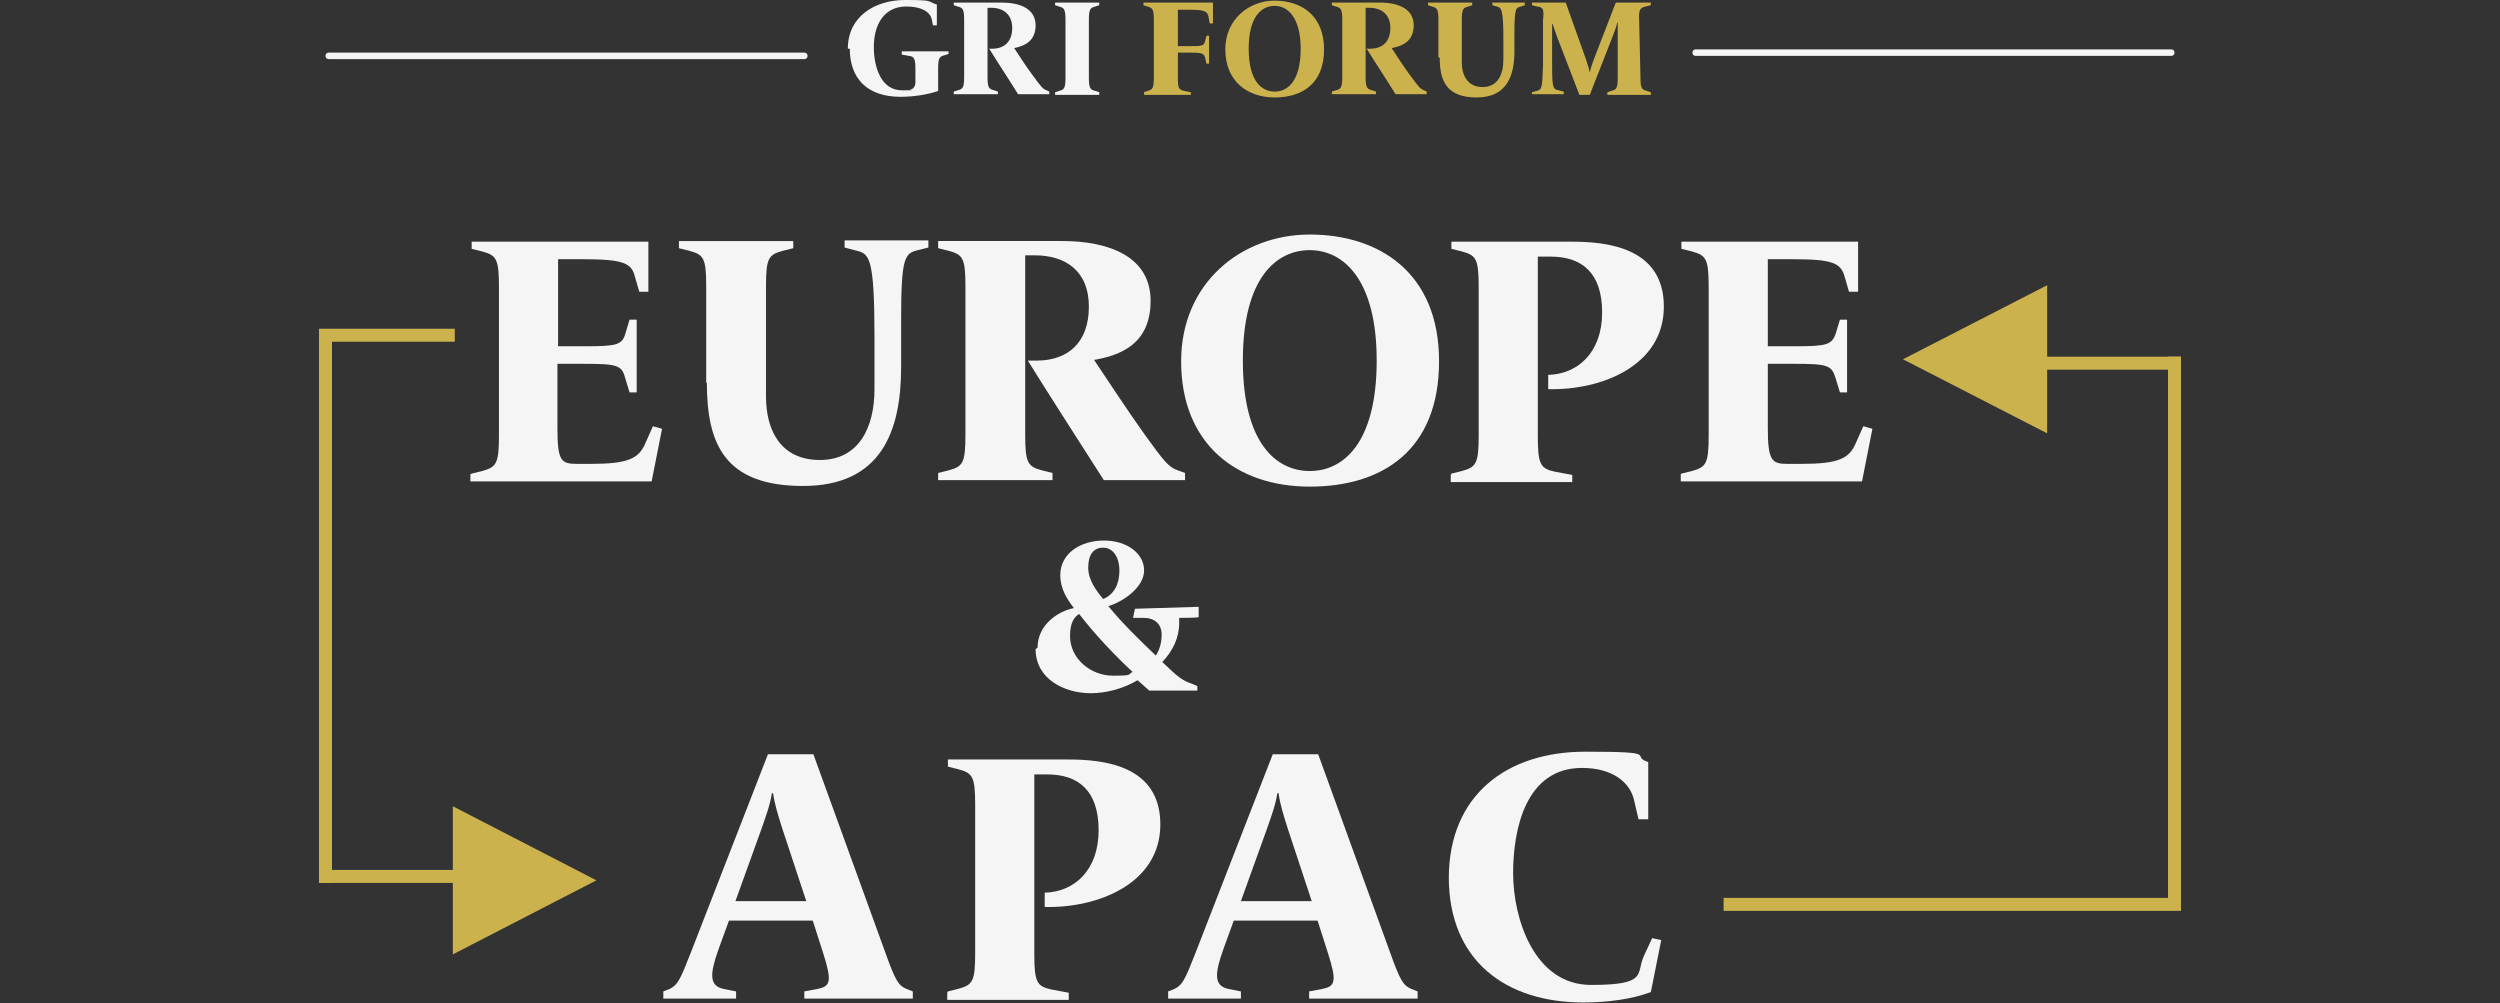
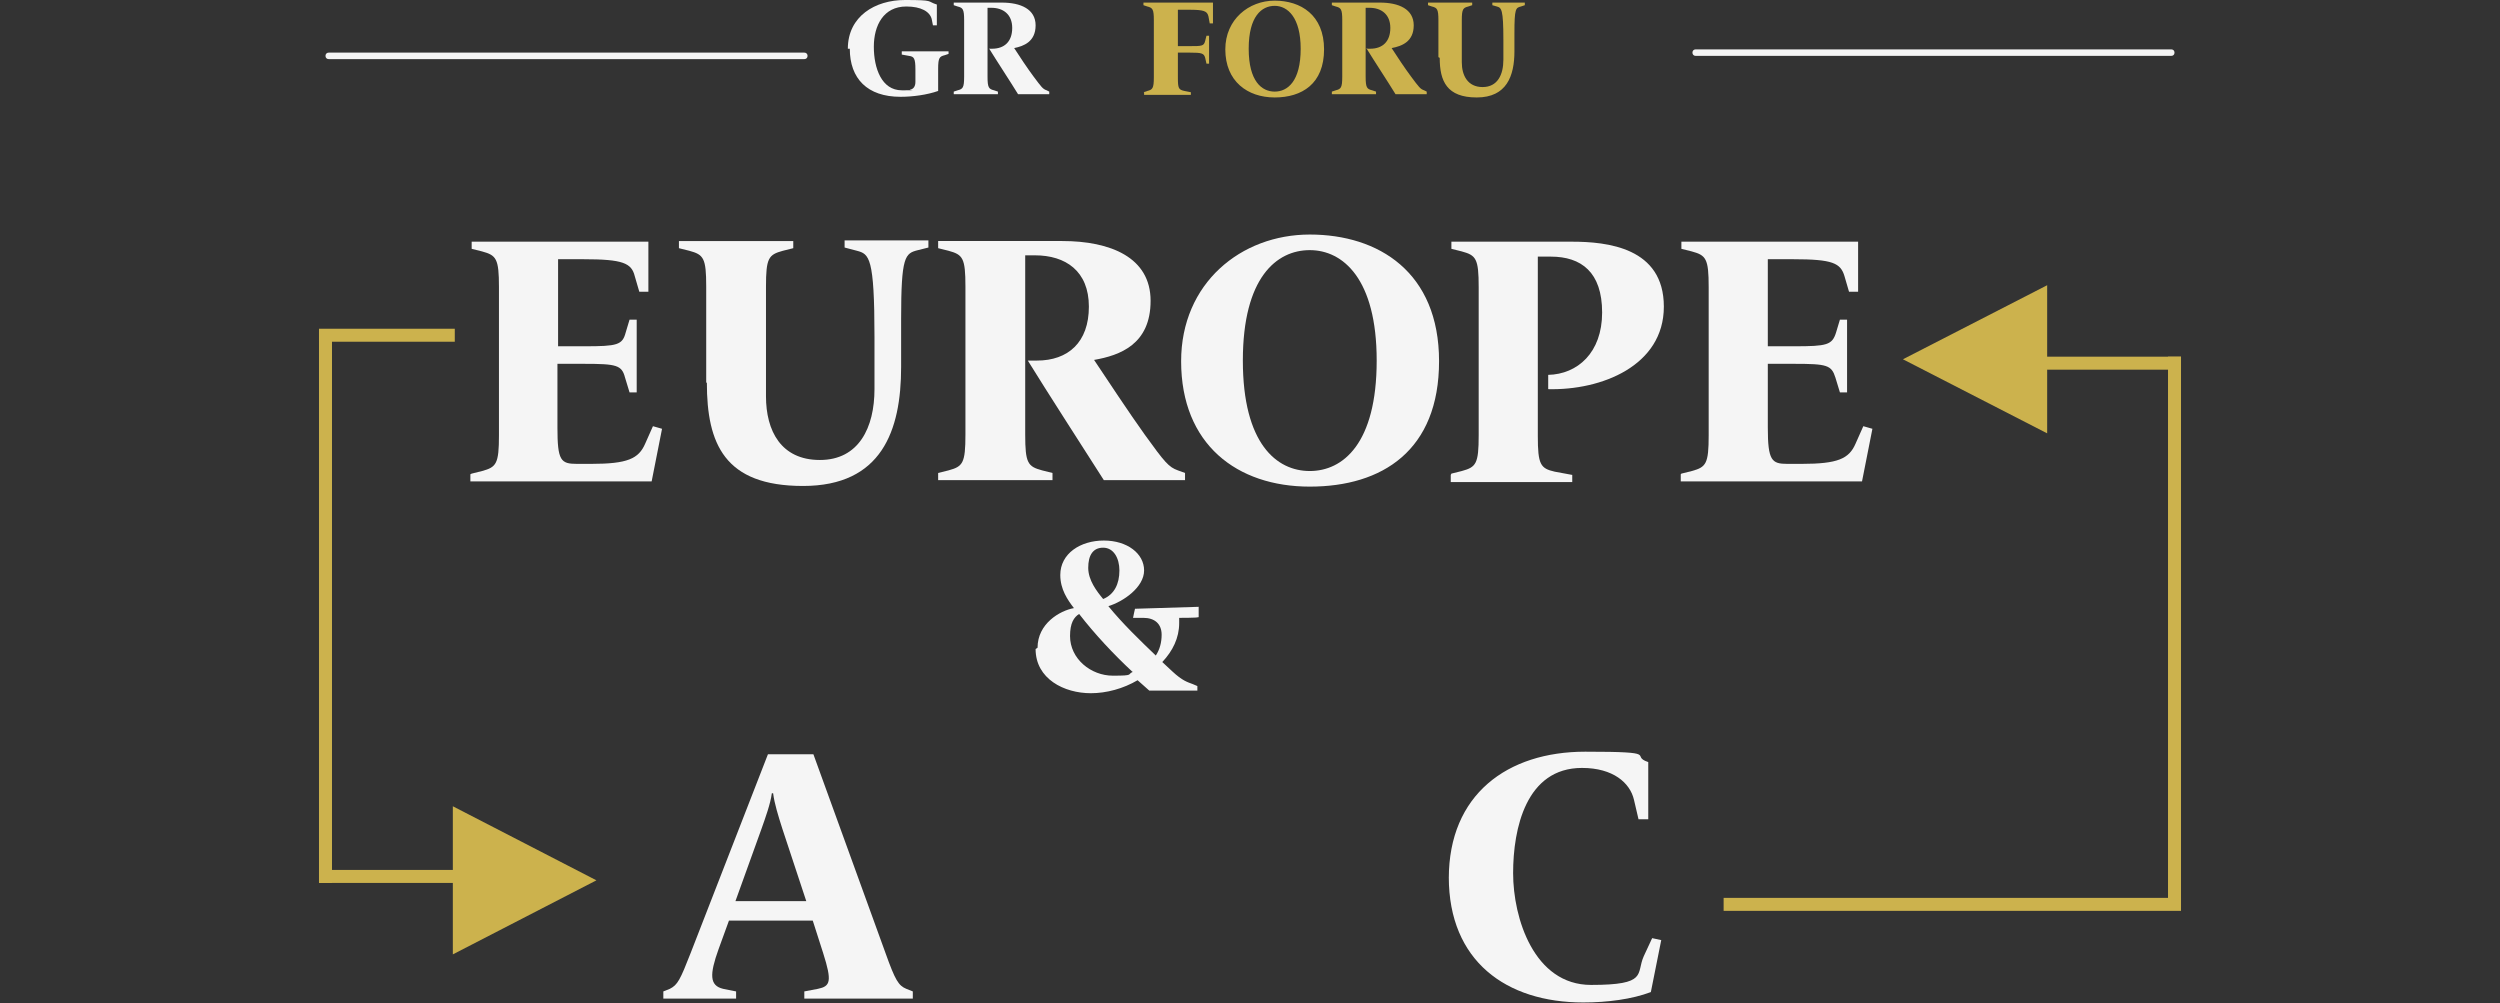
<svg xmlns="http://www.w3.org/2000/svg" id="Camada_2" data-name="Camada 2" version="1.1" viewBox="0 0 384.8 154.4">
  <rect x="0" y="0" width="384.8" height="154.4" fill="#333333" stroke="none" />
  <defs>
    <style>
      .cls-1 {
        fill: #f5f5f5;
      }

      .cls-1, .cls-2 {
        stroke-width: 0px;
      }

      .cls-2 {
        fill: #ccb24d;
      }

      .cls-3 {
        fill: none;
        stroke: #ccb24d;
        stroke-linecap: square;
        stroke-miterlimit: 10;
        stroke-width: 2px;
      }
    </style>
  </defs>
  <g id="Camada_1-2" data-name="Camada 1-2">
    <g>
      <g>
        <g>
          <path class="cls-1" d="M123.7,9.1H50.6c-.3,0-.5-.2-.5-.5s.2-.5.5-.5h73.2c.3,0,.5.2.5.5s-.2.5-.5.5Z" />
          <path class="cls-1" d="M334.2,8.6h-73.2c-.3,0-.5-.2-.5-.5s.2-.5.5-.5h73.2c.3,0,.5.2.5.5s-.2.5-.5.5Z" />
        </g>
        <g>
          <path class="cls-1" d="M130.5,7.5C130.5,2.5,134.7,0,139.3,0s3.3.2,4.9.7v3.2h-.6l-.2-1c-.3-1.1-1.6-1.9-3.9-1.9-3.5,0-5,2.9-5,6.2s1.2,6.7,4.3,6.7.9,0,1.3-.1c.5-.1.8-.5.8-1.2v-1.9c0-1.7-.2-2-1-2.1l-1.1-.2v-.5h7.2v.4l-.6.2c-.8.2-1,.4-1,2.1v3.4c-1.7.6-3.9.9-5.8.9-5.1,0-7.8-2.8-7.8-7.4h0Z" />
          <path class="cls-1" d="M152.3,7.5h.4c1.9,0,3.1-1.1,3.1-3.2s-1.4-3.1-3.2-3.1h-.6v10.6c0,1.7.2,1.9,1,2.1l.6.2v.4h-6.8v-.4l.6-.2c.8-.2,1-.4,1-2.1V3.1c0-1.7-.2-1.9-1-2.1l-.6-.2v-.4h7.4c2.9,0,5.2,1,5.2,3.5s-1.8,3.2-3.3,3.5c.7,1.1,2.1,3.2,3,4.4,1.2,1.6,1.4,1.9,2,2.1l.4.2v.4h-4.8c-1.1-1.8-3.4-5.3-4.5-7.1h0Z" />
-           <path class="cls-1" d="M162.4,14.2l.6-.2c.8-.2,1-.4,1-2.1V3.1c0-1.7-.2-1.9-1-2.1l-.6-.2v-.4h6.8v.4l-.6.2c-.8.2-1,.4-1,2.1v8.8c0,1.7.2,1.9,1,2.1l.6.2v.4h-6.8v-.4Z" />
          <path class="cls-2" d="M176,14.2l.6-.2c.8-.2,1-.4,1-2.1V3.1c0-1.7-.2-1.9-1-2.1l-.6-.2v-.4h10.7v3.2h-.5l-.2-1.1c-.2-.8-.7-1-3-1h-1.7v5.6h1.8c1.9,0,2.2,0,2.4-.8l.2-.8h.4v4.3h-.4l-.2-.9c-.2-.7-.5-.8-2.4-.8h-1.8v3.8c0,1.7.1,1.9,1,2.1l1,.2v.4h-7.2v-.4h0Z" />
          <path class="cls-2" d="M188.6,7.6c0-4.6,3.6-7.5,7.6-7.5s7.6,2.2,7.6,7.5-3.4,7.4-7.6,7.4-7.6-2.5-7.6-7.4ZM200.2,7.5c0-4.8-2-6.6-4-6.6s-4,1.6-4,6.6,2,6.6,4,6.6,4-1.6,4-6.6Z" />
          <path class="cls-2" d="M210.5,7.5h.4c1.9,0,3.1-1.1,3.1-3.2s-1.4-3.1-3.2-3.1h-.6v10.6c0,1.7.2,1.9,1,2.1l.6.2v.4h-6.8v-.4l.6-.2c.8-.2,1-.4,1-2.1V3.1c0-1.7-.2-1.9-1-2.1l-.6-.2v-.4h7.4c2.9,0,5.2,1,5.2,3.5s-1.8,3.2-3.4,3.5c.7,1.1,2.1,3.2,3,4.4,1.2,1.6,1.4,1.9,2,2.1l.4.2v.4h-4.8c-1.1-1.8-3.4-5.3-4.5-7.1h0Z" />
          <path class="cls-2" d="M221.4,8.8V3.1c0-1.7-.2-1.9-1-2.1l-.6-.2v-.4h6.8v.4l-.6.2c-.8.2-1,.4-1,2.1v6.5c0,2,.9,3.8,3.2,3.8s3.2-1.9,3.2-4.2v-3.1c0-4.7-.3-4.9-1-5.1l-.7-.2v-.4h5v.4l-.6.2c-.8.2-1,.3-1,4.1v2.8c0,3.8-1.2,7.1-5.8,7.1s-5.7-2.5-5.7-6.1h0Z" />
-           <path class="cls-2" d="M235.8,14.2l.7-.2c.8-.2.9-.3,1-4.1V3.1c.2-1.7,0-2-.9-2.1l-.8-.2v-.4h5.2l3.1,8.7c.3.9.5,1.5.6,2.1h0c.1-.6.3-1.2.6-2l3.4-8.8h5.4v.4l-.8.2c-.8.2-1.1.4-1,2.1l.2,8.8c0,1.7.2,1.9,1,2.1l.6.2v.4h-6.7v-.4l.6-.2c.8-.2,1-.4,1-2.1v-6.6c0-.5,0-1.3,0-1.8h-.1c0,.3-.3,1.1-.6,1.9l-3.6,9.2h-1.6l-3.5-9.1c-.2-.7-.5-1.3-.6-1.8h-.1c0,.2,0,.7,0,1.9v3.2c0,4.6,0,4.9,1,5.1l.8.2v.4h-4.9v-.4h0Z" />
        </g>
      </g>
      <g>
        <g>
          <path class="cls-1" d="M72.6,72.9l1.6-.4c2.2-.6,2.6-1.1,2.6-5.5v-22.8c0-4.4-.4-4.9-2.6-5.5l-1.6-.4v-1.1h27.2v7.7h-1.4l-.7-2.4c-.5-2-1.8-2.6-7.9-2.6h-3.9v13.4h4.1c5,0,5.8-.2,6.3-2.1l.6-2h1.1v11.2h-1.1l-.7-2.3c-.5-1.9-1.3-2.1-6.3-2.1h-4.1v9.8c0,5.1.5,5.6,3,5.6h2.2c5.6,0,7.3-.8,8.3-3.1l1.2-2.7,1.4.4-1.6,8.1h-27.9s0-1.1,0-1.1Z" />
          <path class="cls-1" d="M108.7,58.9v-14.8c0-4.4-.4-4.9-2.6-5.5l-1.6-.4v-1.1h17.6v1.1l-1.6.4c-2.2.6-2.6,1.1-2.6,5.5v16.9c0,5.3,2.3,9.8,8.3,9.8s8.4-5,8.4-10.9v-8c0-12.3-.8-12.8-2.7-13.3l-1.9-.5v-1.1h12.9v1.1l-1.6.4c-2,.5-2.6.9-2.6,10.6v7.4c0,9.8-3,18.3-15.1,18.3s-14.8-6.5-14.8-15.9h0Z" />
          <path class="cls-1" d="M158.4,55.5h1.2c4.8,0,8-2.8,8-8.3s-3.6-7.9-8.3-7.9h-1.5v27.6c0,4.4.4,4.9,2.6,5.5l1.6.4v1.1h-17.6v-1.1l1.6-.4c2.2-.6,2.6-1.1,2.6-5.5v-22.8c0-4.4-.4-4.9-2.6-5.5l-1.6-.4v-1.1h19.1c7.4,0,13.6,2.5,13.6,9.2s-4.7,8.4-8.7,9.1c1.8,2.7,5.5,8.3,7.8,11.5,3.1,4.3,3.7,5,5.1,5.5l1.1.4v1.1h-12.5c-3-4.7-8.8-13.7-11.7-18.4h0Z" />
          <path class="cls-1" d="M181.8,55.6c0-12,9.2-19.5,19.8-19.5s19.9,5.8,19.9,19.5-8.7,19.3-19.9,19.3-19.8-6.5-19.8-19.3ZM211.9,55.5c0-12.6-5.2-17-10.3-17s-10.3,4.2-10.3,17,5.2,17,10.3,17,10.3-4.2,10.3-17Z" />
          <path class="cls-1" d="M223.4,72.9l1.6-.4c2.2-.6,2.6-1.1,2.6-5.5v-22.8c0-4.4-.4-4.9-2.6-5.5l-1.6-.4v-1.1h18.5c5.5,0,14.2.9,14.2,10s-9.6,12.9-17.8,12.7v-2.2c4.5-.1,8.3-3.4,8.3-9.6s-3.2-8.6-7.9-8.6h-2v27.6c0,4.4.4,5,2.6,5.5l2.7.5v1.1h-18.7v-1.1h0Z" />
          <path class="cls-1" d="M258.8,72.9l1.6-.4c2.2-.6,2.6-1.1,2.6-5.5v-22.8c0-4.4-.4-4.9-2.6-5.5l-1.6-.4v-1.1h27.2v7.7h-1.4l-.7-2.4c-.6-2-1.8-2.6-7.9-2.6h-3.9v13.4h4.1c5,0,5.8-.2,6.4-2.1l.6-2h1.1v11.2h-1.1l-.7-2.3c-.6-1.9-1.3-2.1-6.3-2.1h-4.1v9.8c0,5.1.6,5.6,3,5.6h2.2c5.6,0,7.3-.8,8.3-3.1l1.2-2.7,1.4.4-1.6,8.1h-27.9v-1.1Z" />
        </g>
        <g>
          <path class="cls-1" d="M159.7,99.7c0-3.7,3.4-5.7,5.6-6.1-1-1.3-2.1-2.9-2.1-5.1,0-3.3,3.1-5.3,6.7-5.3s6.2,2,6.2,4.6-3.2,4.8-5.5,5.5c2.2,2.7,4.8,5.2,7.3,7.6.6-.9.9-2,.9-3.2,0-1.7-1.1-2.6-2.8-2.6h-1.6c0-.1.3-1.4.3-1.4l9.8-.3v1.6h-.1c0,.1-2.9.1-2.9.1,0,.3,0,.5,0,.8,0,2.3-1,4.3-2.6,6,.5.5,1,.9,1.5,1.4,1.6,1.5,2.4,1.7,3.2,2l.7.3v.7h-7.4c-.6-.5-1.2-1.1-1.8-1.6-2.2,1.3-4.8,2-7.2,2-4.1,0-8.5-2.2-8.5-6.8h0ZM174.3,103.4c-2.9-2.7-5.8-5.8-8.2-8.9-.8.5-1.4,1.4-1.4,3.4,0,3.5,3.2,6.1,6.6,6.1s2.1-.2,3.1-.6ZM172.3,87.8c0-1.9-.9-3.5-2.5-3.5s-2.3,1.2-2.3,3.1,1.3,3.6,2.3,4.8c1.7-.7,2.5-2.3,2.5-4.4h0Z" />
          <path class="cls-1" d="M102.1,152.6l1-.4c1.2-.6,1.6-1.4,3.2-5.5l11.9-30.6h7l11.1,30.6c1.5,4.2,2,5,3.2,5.5l1,.4v1.1h-16.7v-1.1l2.1-.4c1.9-.4,2.2-1.1.8-5.5l-1.6-5h-12.9l-1.6,4.4c-1.4,3.9-1.4,5.6.7,6.1l2,.4v1.1h-11.2v-1.1h0ZM124.1,138.7l-3.7-11.2c-.6-1.9-1.2-3.8-1.4-5.4h-.2c-.2,1.6-1,3.8-1.6,5.5l-4,11.1h10.9Z" />
-           <path class="cls-1" d="M145.9,152.6l1.6-.4c2.2-.6,2.6-1.1,2.6-5.5v-22.8c0-4.4-.4-4.9-2.6-5.5l-1.6-.4v-1.1h18.5c5.5,0,14.2.9,14.2,10s-9.6,12.9-17.8,12.7v-2.2c4.5-.1,8.3-3.4,8.3-9.6s-3.2-8.6-7.9-8.6h-2v27.6c0,4.4.4,5,2.6,5.5l2.7.5v1.1h-18.7v-1.1h0Z" />
-           <path class="cls-1" d="M179.8,152.6l1-.4c1.2-.6,1.6-1.4,3.2-5.5l11.9-30.6h7l11.1,30.6c1.5,4.2,2,5,3.2,5.5l1,.4v1.1h-16.7v-1.1l2.1-.4c1.9-.4,2.2-1.1.8-5.5l-1.6-5h-12.9l-1.6,4.4c-1.4,3.9-1.4,5.6.7,6.1l2,.4v1.1h-11.2v-1.1h0ZM201.9,138.7l-3.7-11.2c-.6-1.9-1.2-3.8-1.4-5.4h-.2c-.2,1.6-1,3.8-1.6,5.5l-4,11.1h10.9Z" />
          <path class="cls-1" d="M223,135.2c0-12.9,9-19.5,21-19.5s6.7.6,9.7,1.6v8.8h-1.5l-.7-3c-.6-2.6-3.2-4.9-8-4.9-8.6,0-10.6,9.3-10.6,16.2s3.2,17.2,12,17.2,6.9-1.7,8.1-4.4l1.3-2.8,1.4.3-1.6,8c-2.9,1.1-6.7,1.6-10.4,1.6-11.9,0-20.7-6.4-20.7-19.3h0Z" />
        </g>
        <g>
          <polygon class="cls-2" points="292.9 55.3 315.1 66.7 315.1 43.9 292.9 55.3" />
          <line class="cls-3" x1="310.1" y1="55.9" x2="334.7" y2="55.9" />
          <line class="cls-3" x1="334.7" y1="55.9" x2="334.7" y2="138.7" />
          <line class="cls-3" x1="334.7" y1="139.2" x2="266.3" y2="139.2" />
        </g>
        <g>
          <polygon class="cls-2" points="91.8 135.5 69.7 124.1 69.7 146.9 91.8 135.5" />
          <line class="cls-3" x1="74.7" y1="134.9" x2="50.1" y2="134.9" />
          <line class="cls-3" x1="50.1" y1="134.9" x2="50.1" y2="52.1" />
          <line class="cls-3" x1="50.1" y1="51.6" x2="69" y2="51.6" />
        </g>
      </g>
    </g>
  </g>
</svg>